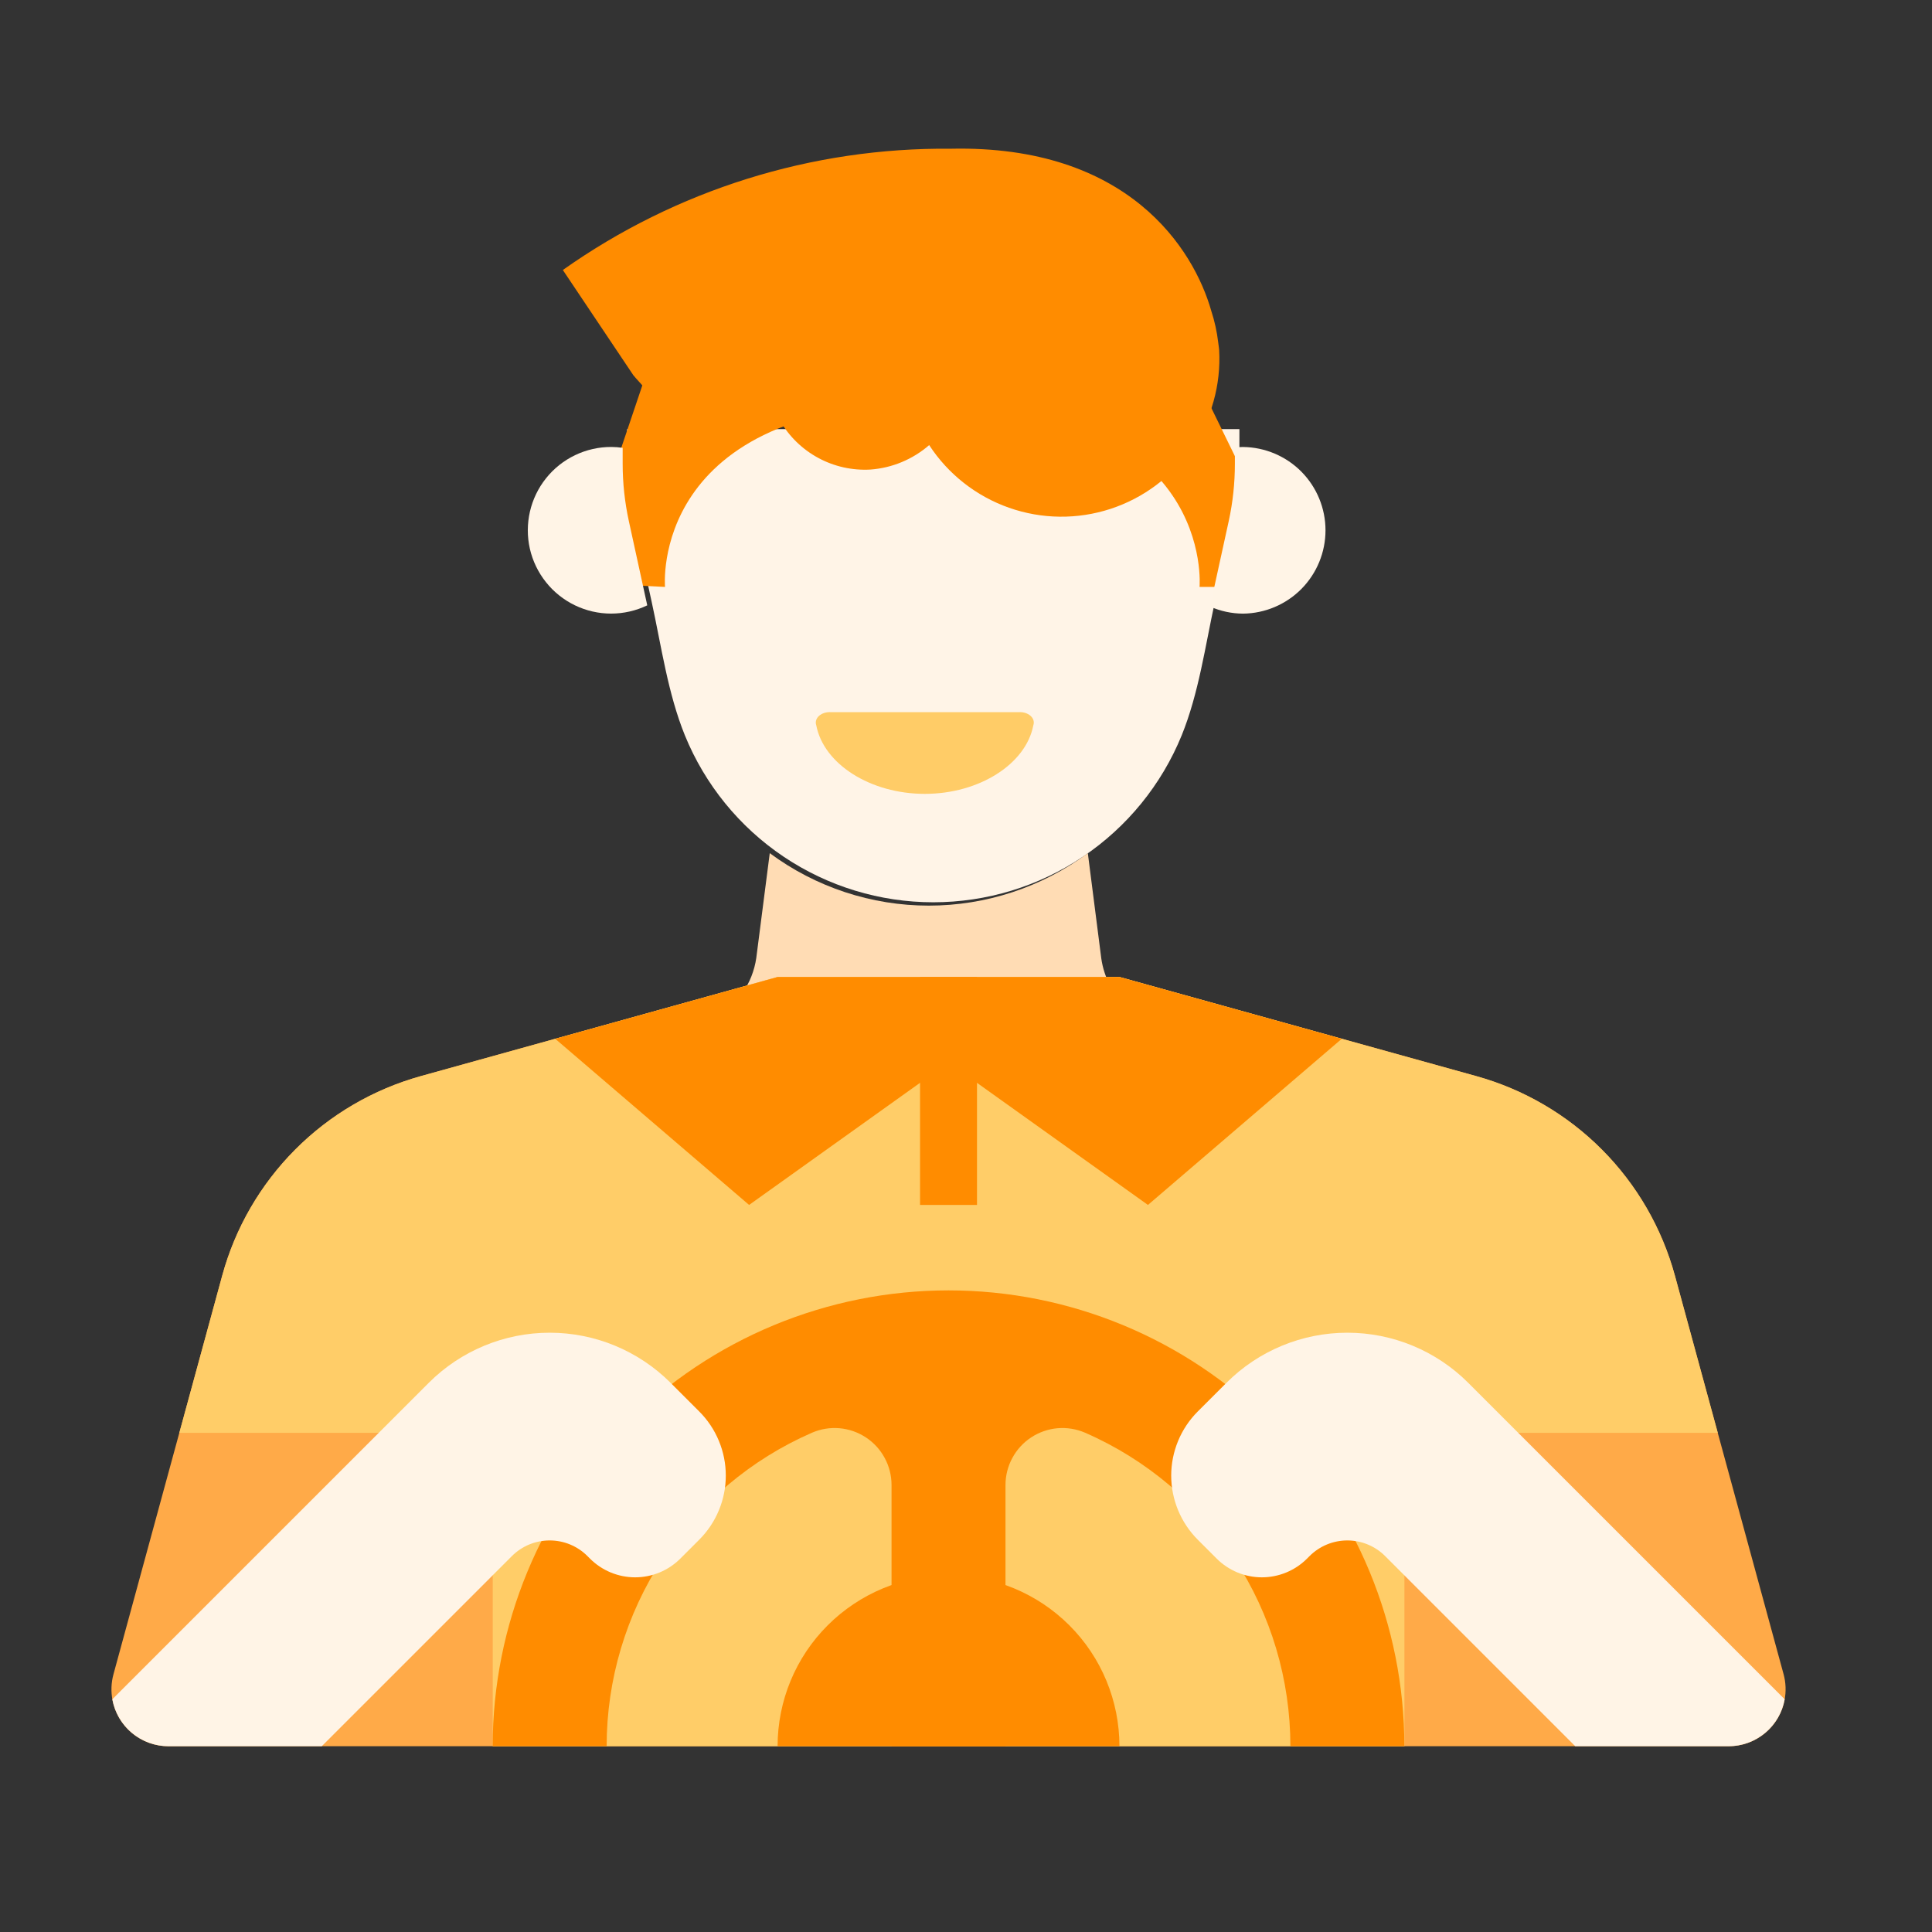
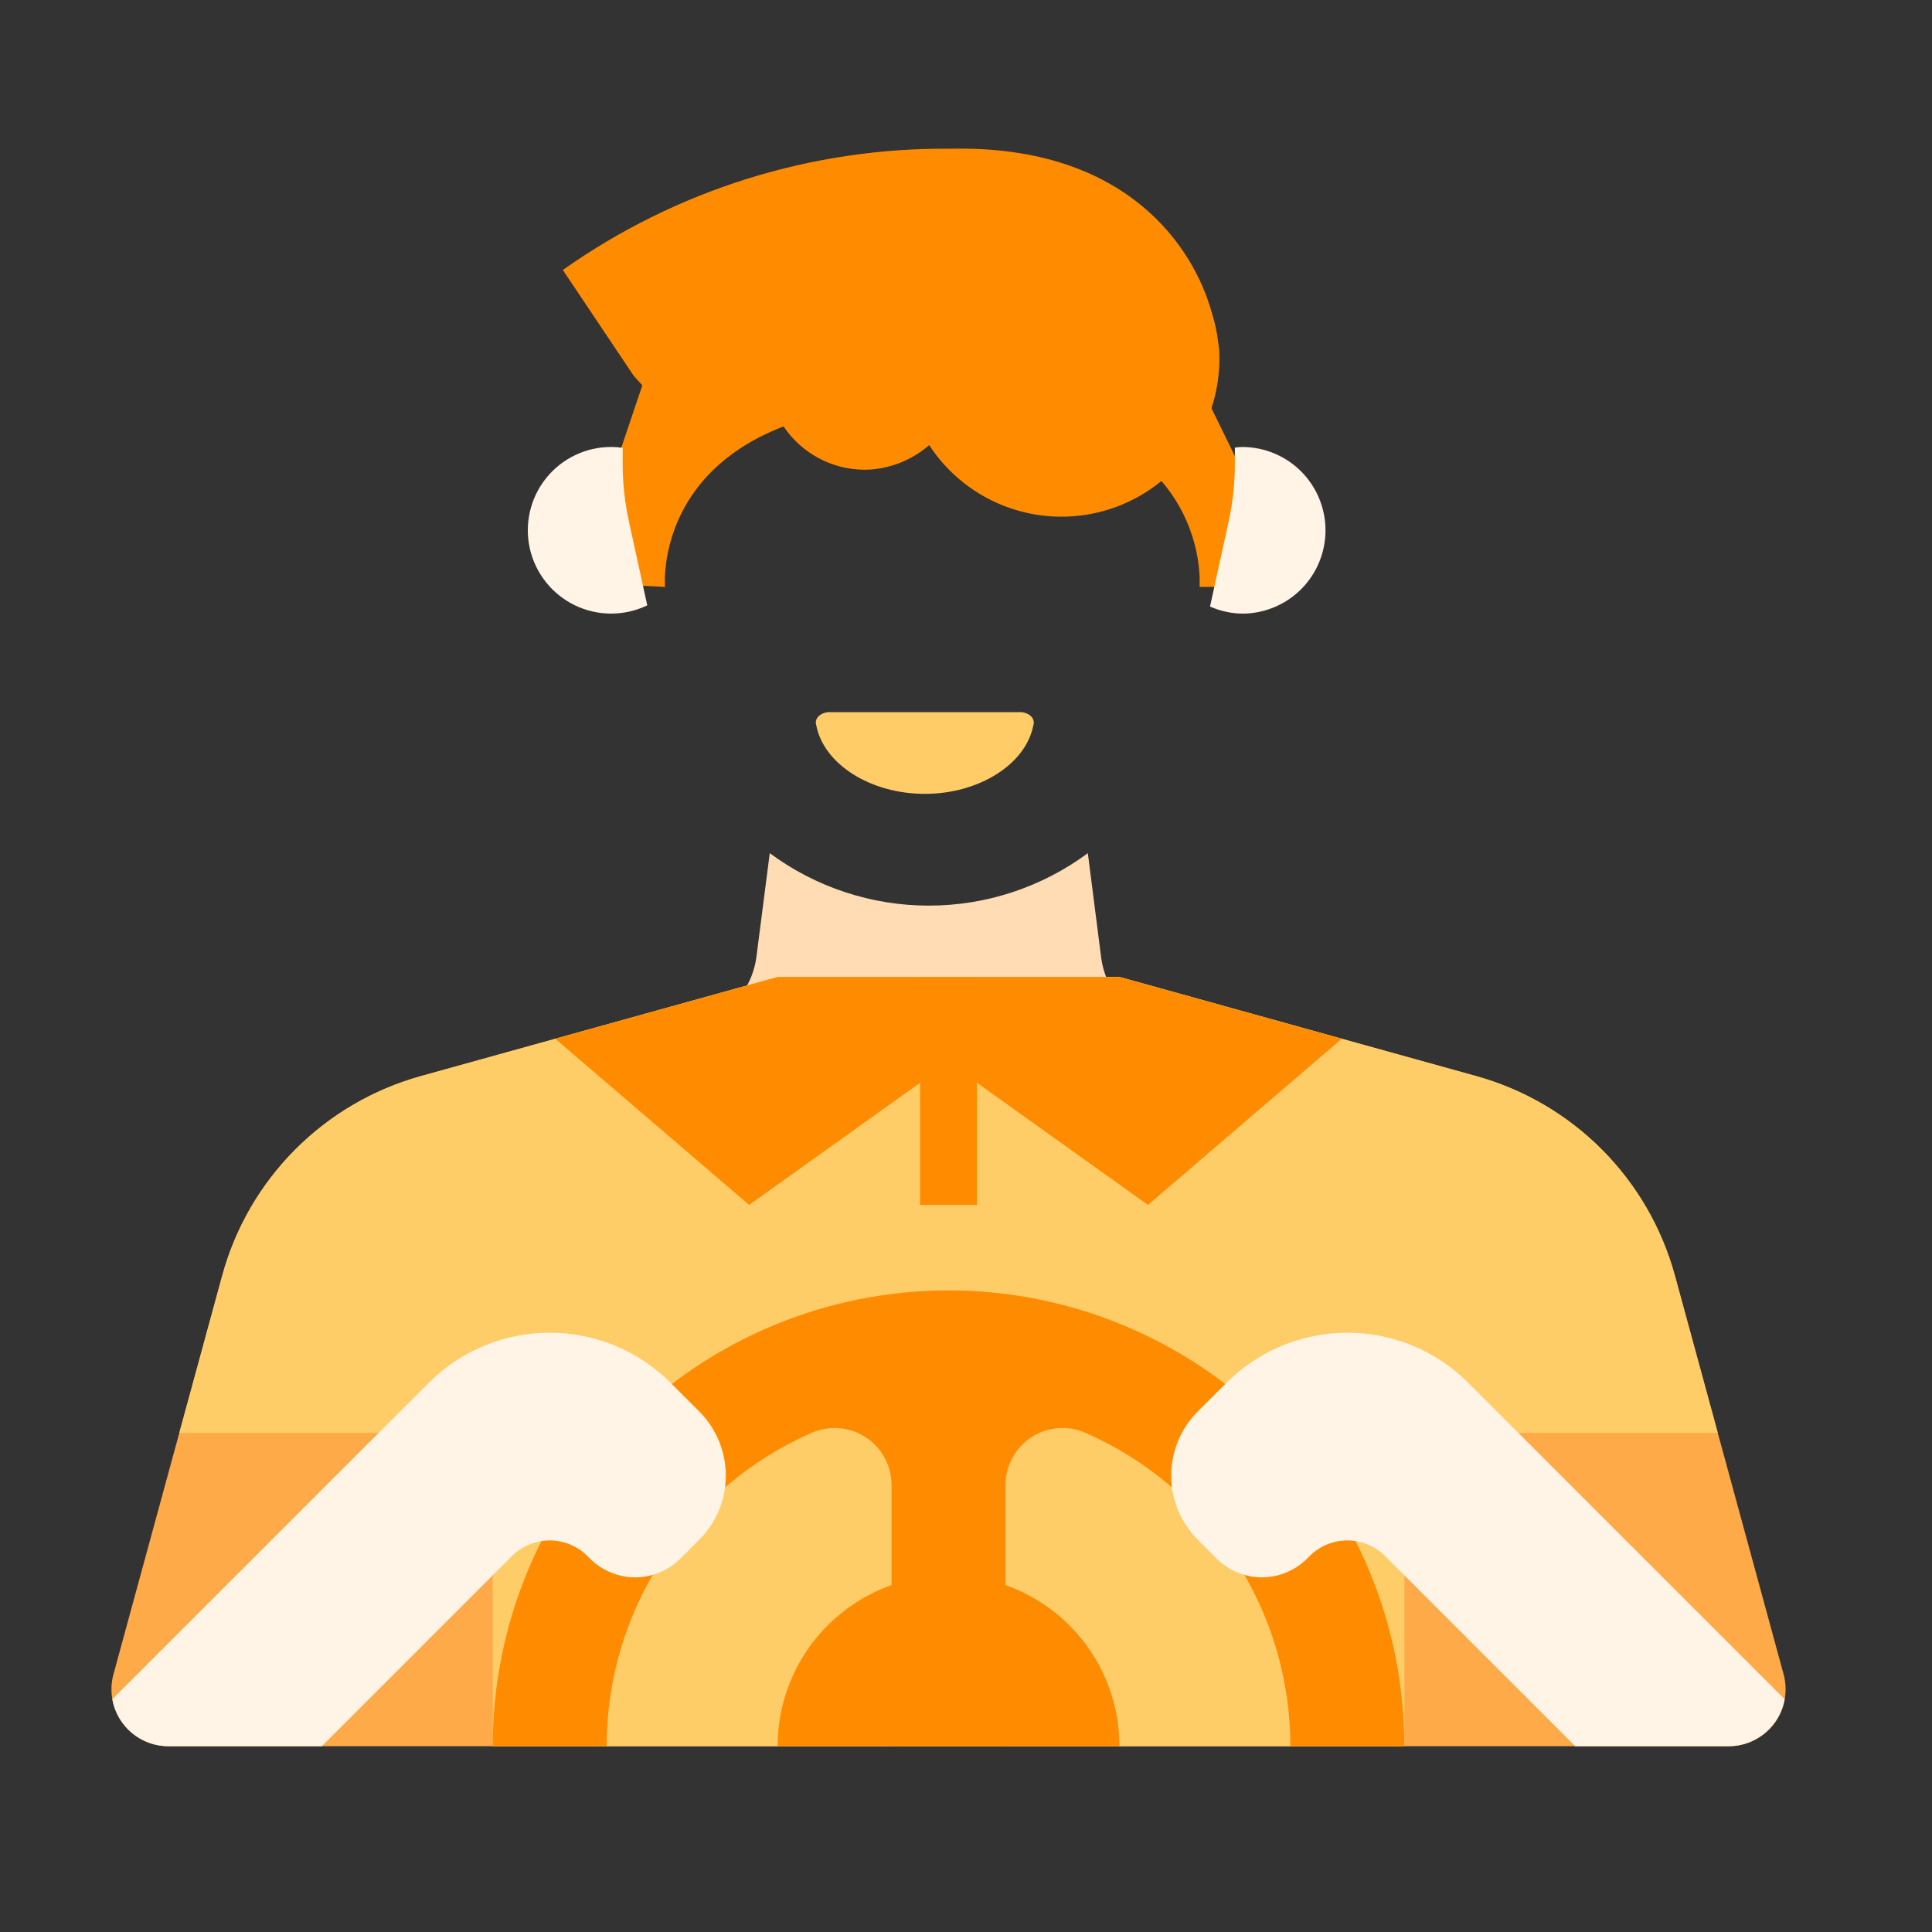
<svg xmlns="http://www.w3.org/2000/svg" width="52" height="52" viewBox="0 0 52 52" fill="none">
  <rect x="0" y="0" width="52" height="52" fill="#333333" stroke="none" />
-   <path d="M16.88 11.55V12.396C16.88 12.913 16.935 13.429 17.044 13.935L17.541 16.204C17.801 17.393 17.975 18.662 18.434 19.793C18.976 21.121 19.901 22.258 21.092 23.058C22.283 23.858 23.685 24.285 25.119 24.285C26.554 24.285 27.956 23.858 29.147 23.058C30.337 22.258 31.263 21.121 31.805 19.793C32.264 18.662 32.438 17.392 32.697 16.204L33.194 13.935C33.303 13.429 33.359 12.913 33.359 12.396V11.55H16.88Z" fill="#FFF4E7" />
  <path d="M32.788 9.215C32.754 8.929 32.693 8.647 32.603 8.373C32.13 6.701 30.366 3.898 25.588 4.003C21.852 3.967 18.199 5.109 15.149 7.267L17.045 10.097C17.045 10.097 18.48 11.861 19.677 11.795C20.151 11.759 20.606 11.595 20.994 11.322C21.237 11.745 21.594 12.093 22.024 12.325C22.454 12.558 22.941 12.666 23.429 12.638C24.013 12.595 24.567 12.364 25.009 11.98C25.52 12.763 26.276 13.356 27.158 13.666C28.041 13.977 29.001 13.987 29.891 13.696C30.78 13.405 31.548 12.829 32.077 12.057C32.605 11.285 32.865 10.36 32.814 9.426C32.814 9.426 32.801 9.294 32.788 9.215Z" fill="#FF8C00" />
  <path d="M17.899 15.797C17.899 15.797 17.452 10.848 25.086 10.848C32.721 10.848 32.286 15.797 32.286 15.797H33.181L34.077 13.994L31.444 8.61L26.666 6.583L21.045 7.254L17.452 9.887L16.28 13.362L16.557 15.731L17.899 15.797Z" fill="#FF8C00" />
-   <path d="M27.415 19.168C27.474 19.164 27.535 19.17 27.591 19.187C27.646 19.204 27.696 19.231 27.735 19.265C27.774 19.299 27.802 19.34 27.815 19.384C27.829 19.428 27.828 19.474 27.813 19.518C27.614 20.568 26.352 21.367 24.891 21.367C23.43 21.367 22.168 20.568 21.969 19.518C21.954 19.474 21.953 19.428 21.967 19.384C21.98 19.34 22.008 19.299 22.047 19.265C22.086 19.231 22.136 19.204 22.191 19.187C22.247 19.17 22.308 19.164 22.367 19.168H27.415Z" fill="#FFCC67" />
+   <path d="M27.415 19.168C27.474 19.164 27.535 19.17 27.591 19.187C27.646 19.204 27.696 19.231 27.735 19.265C27.774 19.299 27.802 19.34 27.815 19.384C27.829 19.428 27.828 19.474 27.813 19.518C27.614 20.568 26.352 21.367 24.891 21.367C23.43 21.367 22.168 20.568 21.969 19.518C21.954 19.474 21.953 19.428 21.967 19.384C21.98 19.34 22.008 19.299 22.047 19.265C22.086 19.231 22.136 19.204 22.191 19.187C22.247 19.17 22.308 19.164 22.367 19.168H27.415" fill="#FFCC67" />
  <path d="M16.925 14.023C16.815 13.517 16.759 13.001 16.759 12.483V12.053C16.658 12.038 16.556 12.031 16.454 12.03C16.117 12.029 15.784 12.104 15.48 12.25C15.176 12.395 14.909 12.607 14.698 12.871C14.487 13.134 14.339 13.441 14.263 13.77C14.188 14.098 14.187 14.439 14.261 14.768C14.336 15.097 14.484 15.405 14.694 15.668C14.903 15.932 15.17 16.145 15.474 16.292C15.777 16.438 16.11 16.515 16.447 16.515C16.784 16.515 17.117 16.439 17.421 16.293L16.925 14.023Z" fill="#FFF4E6" />
  <path d="M33.46 12.03C33.386 12.031 33.311 12.037 33.237 12.047V12.484C33.237 13.002 33.182 13.518 33.072 14.023L32.575 16.293L32.568 16.325C32.849 16.45 33.153 16.515 33.46 16.516C34.05 16.509 34.614 16.269 35.029 15.85C35.443 15.43 35.676 14.864 35.676 14.273C35.676 13.683 35.443 13.117 35.029 12.697C34.614 12.278 34.05 12.038 33.46 12.031V12.03Z" fill="#FFF4E6" />
  <path d="M29.173 26.902L30 26.733C29.964 26.676 29.927 26.619 29.893 26.555C29.763 26.317 29.677 26.056 29.64 25.787L29.279 22.963C28.04 23.88 26.54 24.375 24.998 24.375C23.457 24.375 21.957 23.88 20.718 22.963L20.355 25.787C20.305 26.126 20.178 26.448 19.983 26.73L20.823 26.902C23.578 27.465 26.418 27.465 29.173 26.902Z" fill="#FFDCB4" />
  <path d="M48.006 45.063L45.08 34.335C44.73 33.053 44.054 31.884 43.117 30.943C42.18 30.001 41.014 29.32 39.734 28.964L30.131 26.296H20.929L11.325 28.964C10.046 29.32 8.88 30.001 7.943 30.943C7.006 31.884 6.329 33.053 5.98 34.335L3.054 45.063C2.992 45.29 2.983 45.529 3.028 45.761C3.074 45.992 3.172 46.21 3.315 46.397C3.458 46.585 3.642 46.736 3.854 46.841C4.065 46.946 4.298 47 4.534 47H46.526C46.762 47 46.995 46.946 47.206 46.841C47.417 46.736 47.602 46.585 47.745 46.397C47.888 46.21 47.986 45.992 48.031 45.761C48.076 45.529 48.068 45.29 48.006 45.063Z" fill="#FFAA48" />
  <path d="M46.234 38.565L45.081 34.335C44.731 33.053 44.055 31.884 43.118 30.943C42.181 30.001 41.015 29.32 39.735 28.964L30.132 26.296H20.93L11.326 28.964C10.047 29.32 8.881 30.001 7.944 30.943C7.007 31.884 6.33 33.053 5.981 34.335L4.827 38.565H13.262V47H37.8V38.565H46.234Z" fill="#FFCD68" />
  <path d="M25.53 34.731C22.276 34.731 19.155 36.024 16.854 38.325C14.553 40.625 13.261 43.746 13.261 47H16.328C16.328 45.208 16.851 43.456 17.832 41.957C18.814 40.458 20.211 39.278 21.854 38.562C22.087 38.461 22.342 38.419 22.595 38.441C22.849 38.463 23.092 38.548 23.305 38.688C23.517 38.827 23.692 39.018 23.812 39.242C23.933 39.465 23.996 39.716 23.996 39.97V47H27.063V39.97C27.063 39.716 27.126 39.465 27.247 39.242C27.367 39.018 27.542 38.827 27.754 38.688C27.967 38.548 28.211 38.463 28.464 38.441C28.717 38.419 28.972 38.461 29.206 38.562C30.848 39.278 32.246 40.458 33.227 41.957C34.209 43.456 34.731 45.208 34.731 47H37.798C37.798 43.746 36.506 40.625 34.205 38.325C31.904 36.024 28.784 34.731 25.53 34.731Z" fill="#FF8C00" />
  <path d="M25.529 28.597L30.897 32.431L36.114 27.959L30.13 26.296H20.929L14.944 27.959L20.162 32.431L25.529 28.597Z" fill="#FF8C00" />
  <path d="M25.529 42.399C24.309 42.399 23.139 42.884 22.276 43.747C21.413 44.609 20.929 45.78 20.929 47H30.13C30.13 45.78 29.646 44.609 28.783 43.747C27.92 42.884 26.75 42.399 25.529 42.399Z" fill="#FF8C00" />
  <path d="M26.296 26.296H24.763V32.431H26.296V26.296Z" fill="#FF8C00" />
  <path d="M15.811 41.882L15.879 41.95C16.039 42.11 16.228 42.236 16.437 42.323C16.646 42.409 16.869 42.454 17.095 42.454C17.321 42.454 17.544 42.409 17.753 42.323C17.962 42.236 18.151 42.11 18.311 41.95L18.82 41.441C19.047 41.214 19.227 40.945 19.349 40.649C19.472 40.353 19.535 40.036 19.535 39.715C19.535 39.395 19.472 39.078 19.349 38.782C19.227 38.486 19.047 38.217 18.82 37.99L18.048 37.218C17.185 36.355 16.015 35.87 14.795 35.87C13.574 35.87 12.404 36.355 11.541 37.218L3.023 45.736C3.087 46.09 3.273 46.411 3.549 46.642C3.825 46.873 4.174 47 4.534 47H8.66L13.778 41.882C14.048 41.612 14.413 41.461 14.795 41.461C15.176 41.461 15.542 41.612 15.811 41.882Z" fill="#FFF4E6" />
  <path d="M48.035 45.736L39.517 37.218C38.654 36.355 37.484 35.87 36.264 35.87C35.044 35.87 33.873 36.355 33.011 37.218L32.238 37.99C32.011 38.217 31.832 38.486 31.709 38.782C31.587 39.078 31.523 39.395 31.523 39.715C31.523 40.036 31.587 40.353 31.709 40.649C31.832 40.945 32.011 41.214 32.238 41.441L32.747 41.95C32.907 42.11 33.097 42.236 33.305 42.323C33.514 42.409 33.738 42.454 33.963 42.454C34.189 42.454 34.413 42.409 34.621 42.323C34.83 42.236 35.02 42.11 35.179 41.95L35.247 41.882C35.517 41.612 35.883 41.461 36.264 41.461C36.645 41.461 37.011 41.612 37.281 41.882L42.398 47H46.525C46.885 47 47.233 46.873 47.51 46.642C47.786 46.411 47.972 46.09 48.035 45.736Z" fill="#FFF4E6" />
</svg>